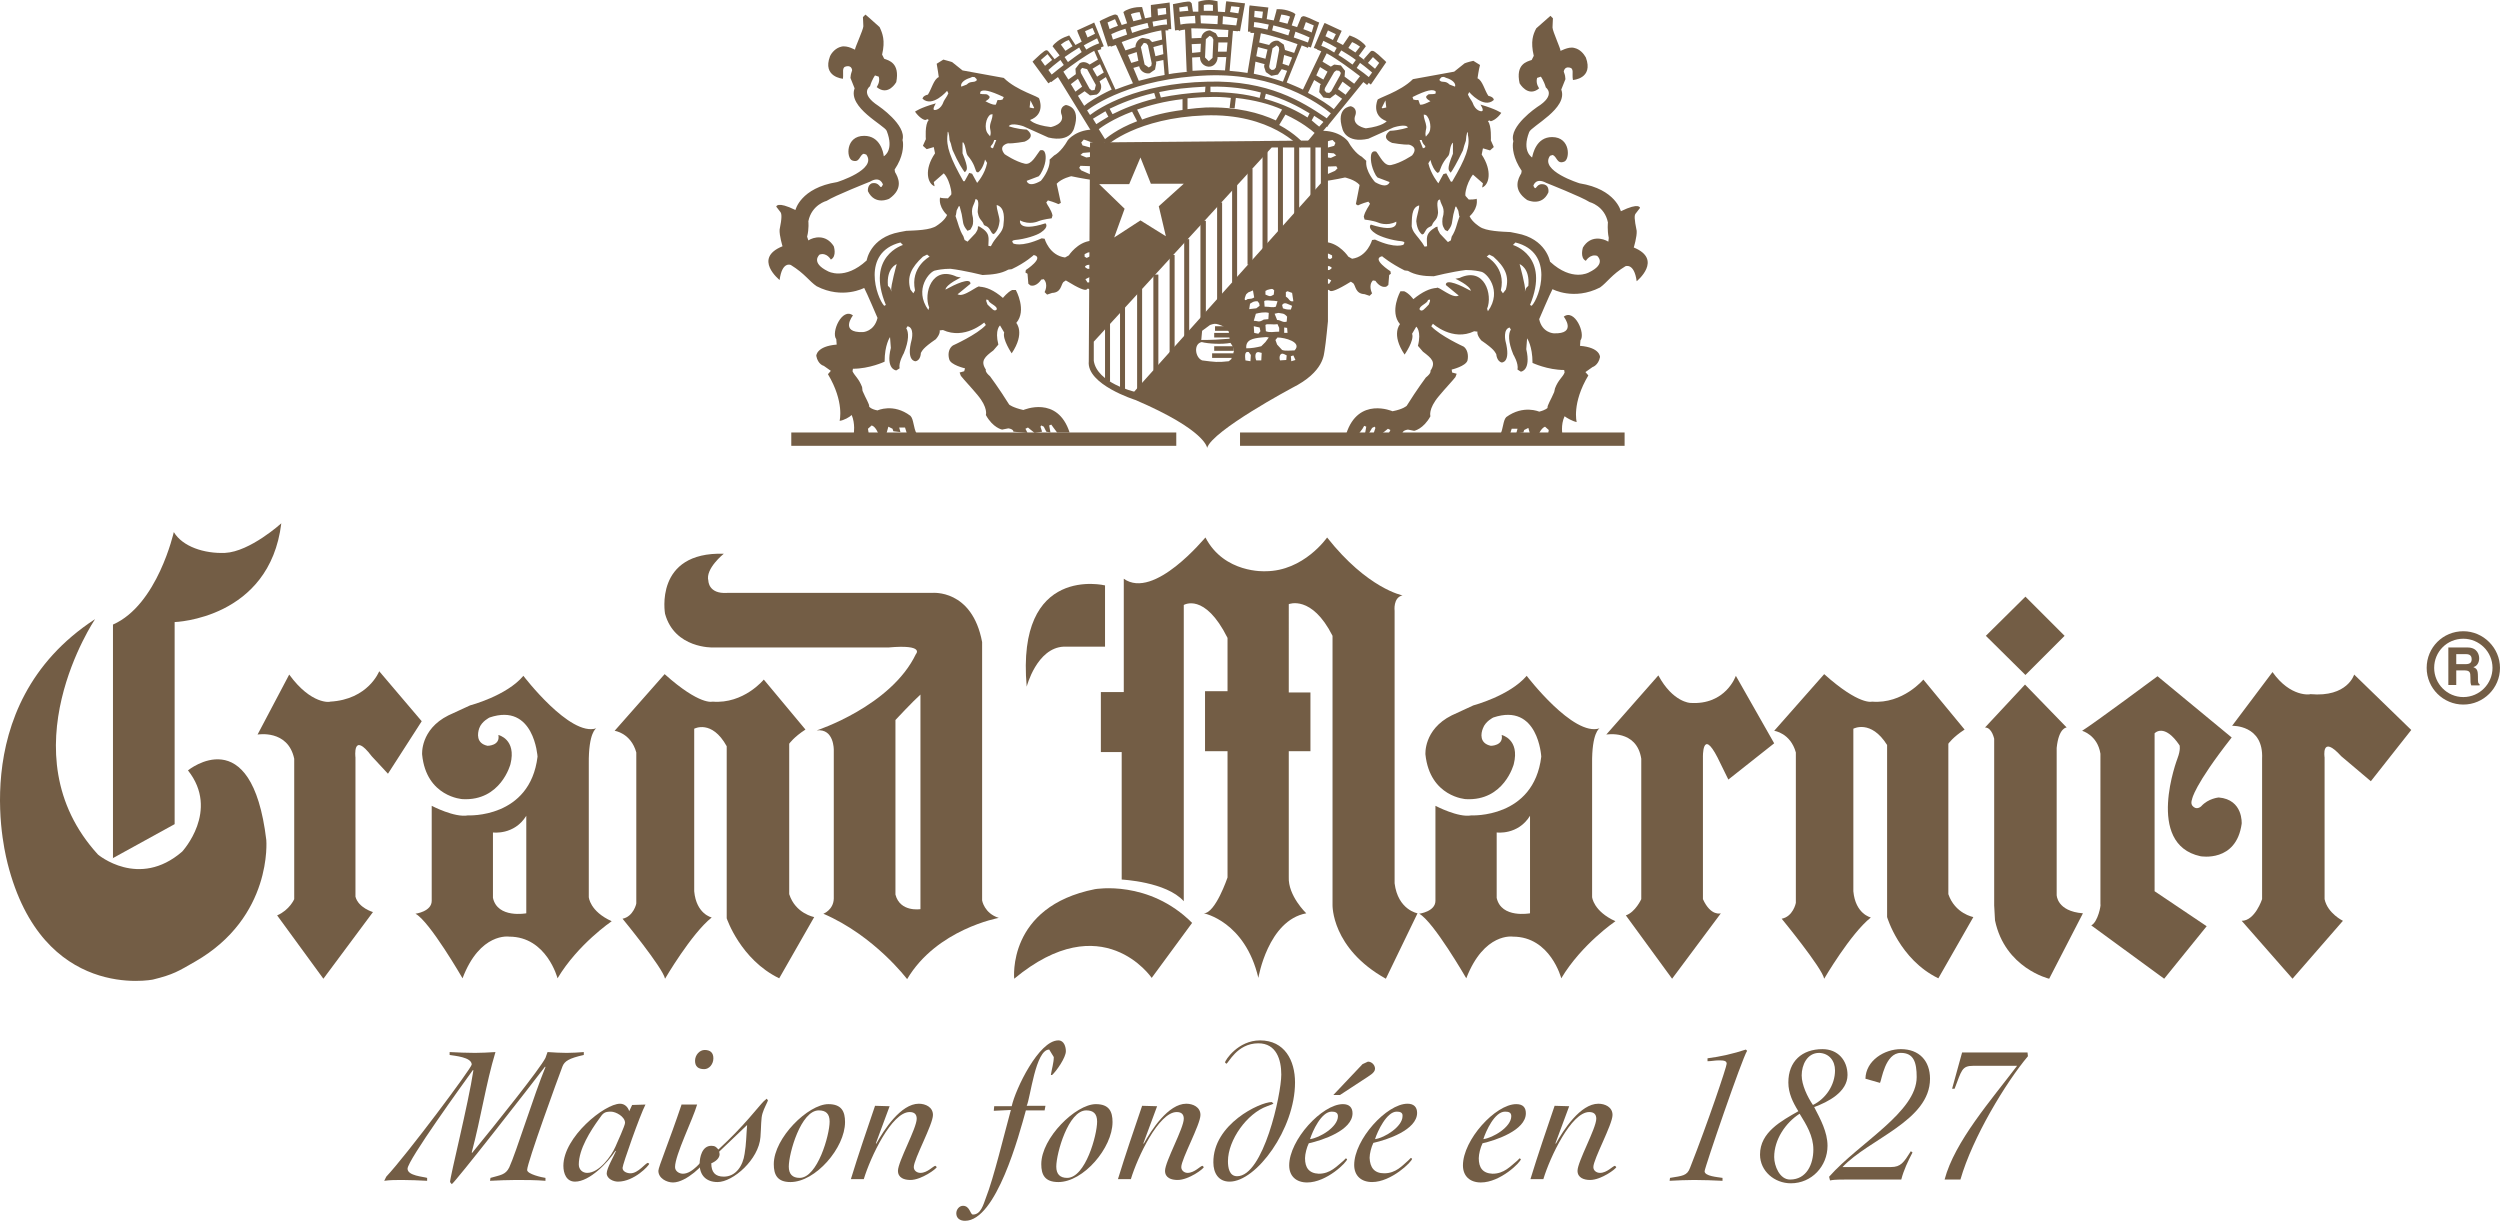
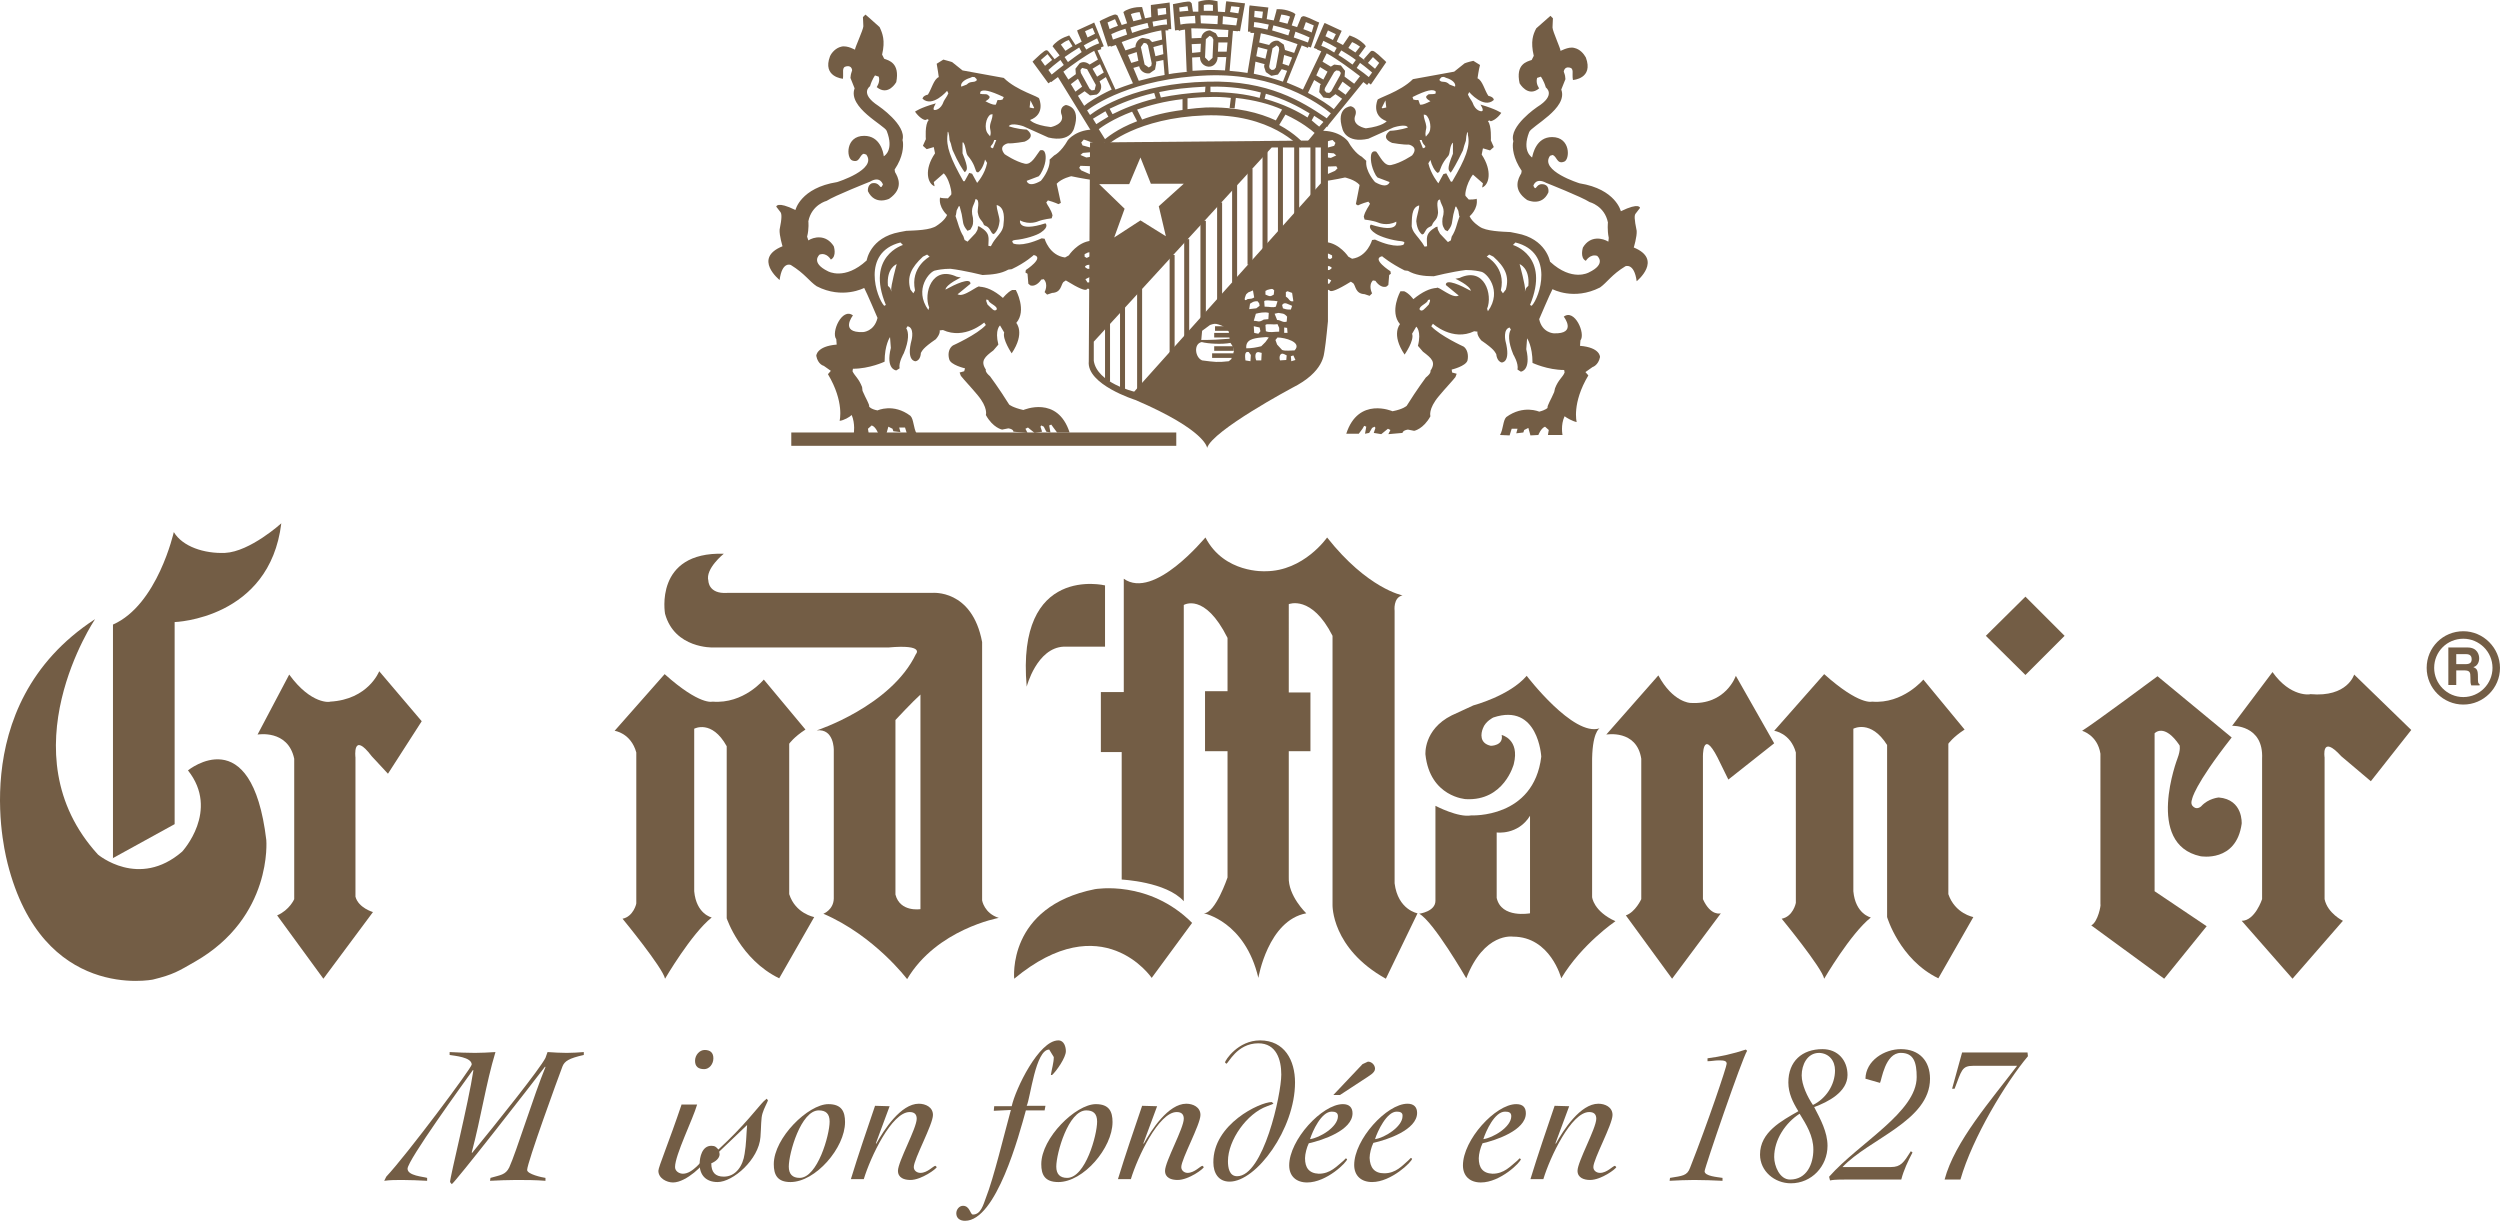
<svg xmlns="http://www.w3.org/2000/svg" version="1.1" id="layer" x="0px" y="0px" viewBox="0 0 600.013 292.999" xml:space="preserve" width="600.013" height="292.999">
  <defs id="defs129" />
  <style type="text/css" id="style2">
	.st0{fill:#735D45;}
</style>
  <g id="g124" transform="translate(-21.987,-175.001)">
    <rect x="313.4" y="258.1" class="st0" width="4.7" height="1.1" id="rect4" />
    <rect x="312.9" y="259.8" class="st0" width="5.1" height="1.1" id="rect6" />
    <rect x="313.6" y="253.3" class="st0" width="3.5" height="1.1" id="rect8" />
    <rect x="313.4" y="254.9" class="st0" width="4.1" height="1.1" id="rect10" />
    <rect x="287.2" y="251.3" class="st0" width="1.2" height="15.3" id="rect12" />
    <rect x="290.8" y="246.8" class="st0" width="1.2" height="21.8" id="rect14" />
    <rect x="294.9" y="244.3" class="st0" width="1.2" height="24.2" id="rect16" />
-     <rect x="298.8" y="240.9" class="st0" width="1.2" height="23" id="rect18" />
    <rect x="302.7" y="236.2" class="st0" width="1.2" height="23.6" id="rect20" />
    <rect x="306.2" y="232.4" class="st0" width="1.2" height="23.5" id="rect22" />
    <rect x="310.1" y="228" class="st0" width="1.3" height="23.6" id="rect24" />
    <rect x="314.1" y="223.6" class="st0" width="1.2" height="23.4" id="rect26" />
    <rect x="317.7" y="219.3" class="st0" width="1.2" height="23.5" id="rect28" />
    <rect x="321.4" y="215.5" class="st0" width="1.2" height="23" id="rect30" />
    <rect x="325" y="211.4" class="st0" width="1.2" height="23.4" id="rect32" />
    <rect x="328.7" y="209.6" class="st0" width="1.2" height="23" id="rect34" />
    <rect x="332.6" y="209.2" class="st0" width="1.2" height="23" id="rect36" />
    <rect x="336.5" y="208.9" class="st0" width="1.2" height="23" id="rect38" />
    <path class="st0" d="m 354.7,189.9 -0.4,-0.4 c -2.5,-2.4 -2.7,-2.3 -3.1,-2.3 l -0.2,0.1 -0.2,0.2 -1.5,1.7 0.4,0.4 -1.6,-1.2 1.7,-2.3 -0.3,-0.4 c 0,0 -1.2,-1.3 -3.1,-2 l -0.5,-0.2 -0.3,0.4 -1.3,1.9 -1.5,-0.8 1.2,-2.6 -4.1,-1.9 -0.3,0.6 -2.3,5.4 0.8,0.3 v 0.1 l 1,0.4 -4.4,9.2 c -1.2,-0.6 -2.5,-1.1 -3.9,-1.7 l 3.6,-8.9 c 0.9,0.3 1.5,0.6 1.5,0.6 l 0.1,-0.3 0.6,0.2 2,-6 -0.5,-0.2 c -3.1,-1.5 -3.3,-1.4 -3.6,-1.2 l -0.2,0.1 -0.1,0.2 -0.9,2.2 -1.3,-0.4 0.9,-2.7 -0.4,-0.3 c 0,0 -1.6,-0.9 -3.6,-0.9 h -0.5 l -0.1,0.5 -0.6,2.2 -1.7,-0.3 0.4,-2.8 -4.5,-0.5 -0.1,0.6 -0.3,5.7 h 0.6 v 0.3 h 0.9 l -1.6,9.6 c -1.4,-0.2 -2.8,-0.4 -4.3,-0.5 l 0.8,-9.6 1.2,0.1 v -0.1 l 0.5,0.1 1.2,-6.7 -4.5,-0.5 -0.1,0.6 -0.2,2 -1.7,-0.1 -0.1,-2.5 -0.5,-0.1 c -2,-0.5 -3.7,0.1 -3.7,0.1 l -0.4,0.1 v 2.4 h -1.3 l -0.3,-2 -0.2,-0.2 c -0.2,-0.3 -0.4,-0.4 -3.8,0.3 l -0.5,0.1 0.5,6.3 0.8,-0.1 0.2,0.2 c 0,0 0.3,-0.2 1.4,-0.3 l 0.4,10.1 h 0.4 c -1.6,0.2 -3.2,0.3 -4.7,0.6 l -0.8,-10.5 h 0.7 V 182 h 0.7 l -0.4,-6.4 -0.7,0.1 -3.8,0.5 v 0.6 l 0.1,2.3 -1.5,0.3 -0.7,-2.7 h -0.5 c -2.1,0 -3.6,0.9 -3.6,0.9 l -0.4,0.3 0.9,2.7 -1.9,0.6 0.6,-0.2 -1,-2.3 -0.2,-0.1 c -0.3,-0.2 -0.5,-0.3 -3.6,1.2 l -0.5,0.3 2,6.1 0.6,-0.2 0.1,0.2 1.2,-0.4 4.1,9.2 c -1.5,0.5 -2.9,1 -4.2,1.5 l -4.3,-9.4 0.9,-0.3 -0.1,-0.4 0.7,-0.3 -2.3,-5.7 -0.6,0.3 -3.5,1.6 0.2,0.6 0.9,2.1 -1.5,0.8 -1.5,-2.3 -0.5,0.2 c -1.9,0.6 -3.1,1.9 -3.2,2 l -0.3,0.4 1.7,2.2 -1.2,0.9 -1.6,-2 -0.2,-0.1 c -0.3,-0.1 -0.6,-0.1 -3.1,2.3 l -0.4,0.4 3.8,5.2 0.6,-0.4 0.1,0.1 c 0,0 0.6,-0.5 1.6,-1.2 l 10.7,17.4 1,-0.7 -0.7,-1.1 0.8,0.8 c 0,-0.1 7.3,-6.6 23.4,-7.2 16,-0.6 22.9,7.7 23,7.7 l 0.9,-0.8 c -0.1,-0.2 -2.1,-2.5 -6,-4.6 l 1.5,-2.5 c 3.9,1.8 6.2,3.7 7,4.4 l -1.9,2.3 1,0.8 3.8,-4.6 0.1,0.1 0.4,-0.6 8.3,-10.2 0.9,0.7 0.4,-0.5 0.5,0.4 3.7,-5.4 m -15.6,-3.9 0.5,-1.2 c 1.1,0.5 2.2,1.1 3.2,1.7 l -0.6,1.1 c -1.1,-0.7 -2.2,-1.3 -3.1,-1.6 z m 4.8,1.1 c 1.3,0.8 2.5,1.5 3.5,2.3 l -0.8,1.1 c -1.1,-0.8 -2.2,-1.6 -3.4,-2.3 z m 4.5,3 c 1.4,1 2.4,1.9 2.9,2.3 l -0.8,1.1 c -0.6,-0.5 -1.6,-1.3 -2.9,-2.2 z m 3.1,-1.4 1.5,1.4 -1,1.4 -1.7,-1.4 z m -5,-3.6 c 0.9,0.4 1.5,0.8 1.9,1.1 l -1.1,1.4 -1.7,-1.1 z m -3.9,-1.9 -0.7,1.4 -1.8,-0.9 0.6,-1.4 z m 1.6,11.4 2,1.5 -1.4,1.8 0.1,-0.2 -1.8,-1.3 z m -0.6,-1.5 -2.1,3.8 -0.5,0.4 -0.7,-0.1 -0.4,-0.5 v -0.2 l 0.1,-0.4 2.2,-3.8 0.5,-0.4 0.7,0.1 0.4,0.5 z m -4,1 -1.7,-1 0.9,-2 1.8,1.1 z m -2.2,0.1 1.6,1 -0.2,0.3 -0.2,1.6 1,1.3 1.6,0.2 1.3,-1 v 0 l 1.6,1.1 -2,2.5 c -1.1,-0.9 -3.2,-2.4 -6.2,-3.9 z m 2.6,8.9 c -5.4,-3.6 -13.6,-8.9 -28.1,-8.5 -17.3,0.4 -26.2,6.4 -28.3,8 l -0.7,-1.1 c 1.4,-1.1 10.7,-7.7 29,-8.4 16.3,-0.6 26.6,6.7 29.5,9.1 l -1,1.2 z m -27.5,-6 v -1.3 c 4.7,-0.1 8.7,0.5 12.1,1.4 l -0.3,1.3 c -3.3,-0.9 -7.2,-1.4 -11.8,-1.4 z m -25.2,4.6 0.7,1.3 c -1.4,0.8 -2.4,1.5 -2.9,1.8 l -0.8,-1.3 c 0.4,-0.2 1.4,-0.9 3,-1.8 z m 1.7,0.7 -0.7,-1.3 c 2.5,-1.2 6,-2.7 10.7,-3.8 l 0.4,1.3 c -4.5,1.1 -8,2.6 -10.4,3.8 z m 16.8,-3.6 v 2.6 c -3.9,0.5 -7.1,1.3 -9.7,2.3 l -1.2,-2.4 c 2.9,-1 6.5,-2 10.9,-2.5 z m -5.2,-0.4 -0.4,-1.3 c 3.2,-0.7 6.9,-1.1 11.1,-1.3 l -0.1,1.3 c -4,0.2 -7.5,0.7 -10.6,1.3 z m 25.2,-0.9 c 4.3,1.2 7.7,3 10.5,4.7 l -0.5,1 c -2.2,-1.4 -5.6,-3.2 -10.3,-4.5 z m -0.1,-8.4 -2.2,-0.6 0.4,-2.2 2.3,0.6 z m 0.9,1.8 0.8,-4.3 1,-0.7 0.5,0.4 0.1,0.6 -0.8,4.3 -0.4,0.5 -0.6,0.1 v 0 l -0.5,-0.4 z m 3.6,-2.7 1.9,0.6 -0.8,2 -1.5,-0.5 z m -7.3,-6.7 0.1,-1.2 c 1.2,0.1 2.4,0.4 3.5,0.6 l -0.3,1.2 c -1.2,-0.3 -2.4,-0.5 -3.3,-0.6 z m 4.7,-0.4 c 1.5,0.4 2.8,0.7 4,1.1 l -0.4,1.3 c -1.2,-0.4 -2.6,-0.8 -3.9,-1.2 z m 5.3,1.5 c 1.6,0.6 2.8,1.1 3.4,1.4 l -0.4,1.2 c -0.7,-0.3 -2,-0.7 -3.4,-1.2 z m 2.5,-2.3 1.9,0.8 -0.5,1.7 c -0.4,-0.2 -1.1,-0.5 -2,-0.8 z m -5.9,-1.8 c 0.9,0.1 1.7,0.3 2.1,0.5 l -0.6,1.7 -2,-0.5 z m -4.4,-0.7 -0.2,1.6 -1.9,-0.3 0.1,-1.5 z m 8.3,7.8 -0.8,2.1 -2.2,-0.7 -0.3,-1.3 -1.3,-0.9 c -0.9,-0.2 -1.8,0.3 -2.2,1 l -2.4,-0.6 0.4,-2.2 c 2.6,0.5 6.3,1.7 8.8,2.6 z m -10.1,4.2 2.2,0.6 -0.1,0.3 v 0.4 l 0.4,1.2 1.3,0.9 1.6,-0.3 0.9,-1.3 v 0 l 1.3,0.4 -1,2.6 c -2.1,-0.7 -4.5,-1.4 -7,-1.9 z m -8.9,-4.6 h 2.2 l -0.2,2.2 h -2.1 z m -9.3,-6.1 c 0.8,-0.1 2.1,-0.2 3.7,-0.3 l 0.1,1.8 c -1.5,0 -2.8,0.1 -3.6,0.3 z m 5.1,1.5 -0.1,-1.9 c 1.3,0 2.7,0 4.2,0.1 l -0.1,2 c -1.3,-0.1 -2.7,-0.1 -4,-0.2 z m 5.3,-1.7 c 1.2,0.1 2.3,0.3 3.5,0.5 l -0.3,1.7 c -1,-0.1 -2.1,-0.2 -3.3,-0.3 z m 2,-2.4 2,0.2 -0.3,1.5 -2,-0.3 z m -4.4,-0.3 v 1.4 h -2.2 v -1.4 c 0.5,-0.1 1.3,-0.2 2.2,0 z m -6.1,0.3 0.2,1.1 c -0.9,0.1 -1.6,0.1 -2.1,0.2 l -0.1,-1 z m 9.8,5.7 -0.1,1.7 h -2.4 l -0.5,-0.9 -1.4,-0.7 c -1.1,0 -2,0.8 -2.1,1.8 l -2.3,0.1 -0.1,-2.4 c 1.6,0 4.4,0.1 8.9,0.4 z m -3.6,2.3 -0.2,4.4 -0.9,0.8 -0.9,-0.9 0.2,-4.4 0.9,-0.8 0.6,0.3 z m -3.1,3 -2,0.2 -0.1,-2.1 2.2,-0.1 z m -2,1.3 1.9,-0.1 v 0.1 c 0,1.2 0.9,2.1 2,2.2 1.2,0.1 2.1,-0.9 2.2,-2 v -0.3 h 2.1 l -0.3,3.2 c -1.4,-0.1 -2.8,-0.1 -4.2,-0.1 -1.2,0.1 -2.4,0.1 -3.6,0.2 z m -13.3,-1.3 0.4,2.1 -1.7,0.5 -0.8,-1.9 z m 1,-1.2 0.7,-1 0.6,0.1 0.4,0.5 0.9,4.3 -0.1,0.6 -0.6,0.4 -1,-0.7 z m 3,0 2.2,-0.6 0.2,2.3 -1.9,0.5 z m -5.1,-3.4 -0.4,-1.3 c 1.2,-0.4 2.5,-0.7 4.1,-1.1 l 0.3,1.2 c -1.4,0.3 -2.8,0.8 -4,1.2 z m -1.2,0.4 c -1.5,0.5 -2.7,1 -3.4,1.2 l -0.4,-1.3 c 0.6,-0.3 1.8,-0.8 3.4,-1.3 z m 6.3,-1.9 -0.2,-1.2 c 1.1,-0.2 2.3,-0.4 3.4,-0.6 l 0.1,1.3 c -1,0 -2.1,0.2 -3.3,0.5 z m 1,-4.3 2,-0.2 0.1,1.5 -2,0.3 z m -6.4,1.3 c 0.4,-0.2 1.2,-0.4 2.1,-0.5 l 0.5,1.7 -2,0.5 z m -3.8,1.2 0.7,1.6 c -0.9,0.3 -1.6,0.6 -2,0.8 l -0.5,-1.6 z m 11.1,2.7 0.2,2.2 -2.4,0.6 -0.7,-0.7 -1.6,-0.3 c -1,0.2 -1.7,1.2 -1.7,2.2 l -2.4,0.8 -0.9,-2 c 2.6,-1 6.6,-2.3 9.5,-2.8 z m -6.7,9 1.4,-0.4 v 0 c 0.2,1.1 1.3,1.9 2.5,1.7 l 1.3,-0.9 0.3,-1.6 -0.1,-0.3 1.8,-0.4 0.3,3.6 c -2.3,0.4 -4.3,0.9 -6.2,1.4 z m -11.8,9.1 -1.5,-2.4 1.6,-1.1 v 0 l 1.3,1 1.6,-0.2 c 1,-0.6 1.4,-1.9 0.8,-2.9 l -0.1,-0.3 1.5,-1 1.4,3 c -3.6,1.7 -5.8,3.2 -6.6,3.9 z m 2,-8.9 1.8,-1.1 0.9,2 -1.6,1 z m 0.8,3.9 -0.3,1.2 -0.7,0.1 -0.5,-0.4 -2.1,-3.8 -0.1,-0.7 0.4,-0.5 1.2,0.3 z m -4.3,-1.5 1,1.9 -1.6,1.2 -1.1,-1.8 z m -2.4,-4 -0.8,-1.2 c 1,-0.7 2.2,-1.5 3.5,-2.3 l 0.6,1.1 c -1.1,0.8 -2.3,1.6 -3.3,2.4 z m -1,0.7 c -1.3,1 -2.3,1.8 -2.9,2.3 l -0.8,-1.1 c 0.5,-0.5 1.5,-1.3 2.9,-2.4 z m 5.4,-3.7 -0.6,-1 c 1,-0.6 2.1,-1.1 3.2,-1.7 l 0.5,1.2 c -0.9,0.3 -2,0.8 -3.1,1.5 z m -0.3,-4.4 1.8,-0.8 0.6,1.4 -1.8,0.9 z m -5.8,3.2 c 0.4,-0.3 1,-0.8 1.9,-1.1 l 0.9,1.5 -1.7,1.1 z m -3.2,2.3 1.1,1.4 -1.7,1.4 -1,-1.4 z m 11.2,-0.8 0.9,2.1 -2,1.2 c -0.7,-0.6 -1.6,-0.8 -2.4,-0.3 l -1,1.3 0.1,1.3 -1.8,1.3 -1.2,-1.9 c 2.1,-1.6 5,-3.7 7.4,-5 z m 2.6,21.2 -1.5,-2.4 c 0.8,-0.6 3.5,-2.5 8,-4.2 l 1.2,2.3 c -5,1.9 -7.4,4.1 -7.7,4.3 z m 41,-4.5 c -3.9,-1.8 -9.4,-3.3 -16.8,-3.1 -1.5,0.1 -3,0.2 -4.4,0.4 v -2.6 c 1.6,-0.1 3.1,-0.3 4.9,-0.3 2,-0.1 3.8,0 5.5,0.2 l -0.3,2.4 1.2,0.1 0.3,-2.5 c 4.5,0.5 8.2,1.5 11.1,2.8 z m 10.4,1.5 c -0.4,-0.3 -1,-0.8 -1.8,-1.5 l 0.6,-1.1 2,1.3 0.2,0.2 z m 8.4,-10.3 -2.3,-1.7 0.1,-1.4 -1,-1.3 -1.6,-0.2 -0.8,0.5 -2,-1.2 1,-2 c 2.6,1.4 5.9,3.9 8,5.5 z" id="path40" />
    <rect x="211.9" y="278.8" class="st0" width="92.4" height="3.2" id="rect42" />
    <path class="st0" d="m 283.6,209.2 -0.3,52.5 c -0.6,5.6 11.2,9.3 11.2,9.3 17,7.3 17.2,11.5 17.2,11.5 1.3,-4.2 20.4,-14.4 20.4,-14.4 7.8,-3.9 7.6,-8.2 7.8,-9 0.3,-1.7 0.8,-7 0.8,-7 v -43.4 l -57.1,0.5 m 9.4,10 2.7,-6.4 2.5,6.3 h 7.9 l -6,5.4 1.7,7.2 -6.1,-3.8 -6.3,4.1 2.5,-6.9 -6.1,-5.9 z m 25.1,40.2 -0.6,1.8 -0.6,0.5 c -2.7,0.3 -3.3,0.2 -6.4,-0.2 -1.7,-0.7 -2.1,-4 -0.1,-4.4 1.5,0.4 4.9,0.6 6.9,0.2 l 0.4,0.6 c 0.4,0.8 0.5,0.7 0.4,1.5 z m -7.8,-2.8 0.2,-2.2 1.9,-1.4 c 0.9,-0.3 1.2,-0.4 2.1,-0.1 1.1,0.3 1.9,0.9 2.4,1.7 l 0.2,1.7 c -2.4,0.2 -4.3,0.3 -6.8,0.3 z m 10.8,-11 c 0.9,-0.8 0.2,-0.2 1.6,-0.9 l 0.3,1.7 c -1,0.6 -1.4,0.1 -1.9,0.6 -0.8,0.3 -0.1,-1.2 0,-1.4 z m 4.7,-0.8 0.3,-0.2 c 1.1,-0.3 1.3,-0.4 1.7,0.1 l -0.1,1 c -0.8,0.5 -0.9,0.5 -2,0 v -0.9 z m 6.3,3.6 -0.3,0.9 c -0.9,0 -1,0 -1.9,-0.3 l -0.2,-0.8 c 0.6,-0.9 1.5,-0.1 2.4,0.2 z m -1.5,-3.3 0.4,-0.2 1.1,0.4 0.3,2 c -1,0.2 -0.9,-0.6 -1.8,-1.1 z m 0.3,5.9 -0.1,1.2 c -1,0.3 -1.4,-0.4 -2.3,-0.4 l -0.6,-1.5 0.9,-0.2 c 1,0.2 1.3,0 2.1,0.9 z m -0.7,2.6 0.7,0.1 0.1,1.2 h -0.8 z m -2,-5 c -0.8,0.3 -1.4,0 -2.7,0 l -0.1,-1.3 c 0.3,-0.4 1.5,-0.1 2.4,-0.1 l 0.8,0.1 z m -1.7,1.5 -0.1,1.5 -1.1,0.1 c -1.3,0.8 -1.3,0.3 -2.4,0.3 l 0.5,-1.7 c 0.7,-0.2 2.2,-0.5 3.1,-0.2 z m -3.6,3.2 1.4,0.3 0.2,0.9 -0.5,0.6 -1,-0.2 z m 1.4,-4.9 -0.8,0.6 -1.7,0.2 0.2,-1.3 c 0.8,-0.5 0.9,-0.6 1.8,-0.6 l 0.4,0.5 z m -2.2,13.3 -1.2,-0.2 c -0.1,-0.9 -0.3,-2.3 0.8,-2 l 0.5,0.7 z m 2.6,-0.2 h -1.2 c -0.3,-0.6 -0.5,-2.4 0.9,-1.9 l 0.4,0.1 z m 1,-4.4 -1,1 c -1.2,0.3 -2.3,0.5 -3.6,0.5 -0.2,-2.1 1.7,-2.4 3.6,-2.6 l 1.2,-0.1 0.6,0.1 z m 0.1,-2.6 -0.1,-1.5 c 0.3,-0.4 1.7,0 2.9,-0.2 l 0.4,0.9 v 0.9 c -1.3,0 -2.2,0.3 -3.2,-0.1 z m 2.3,2.1 0.5,-0.6 c 1.7,0 6,1.1 4.1,3.1 -0.9,0 -2.2,0.2 -3,-0.1 l -1.2,-1.3 z m 2.6,4.8 -1.5,0.1 c -0.3,-0.8 0,-2 1,-1.5 l 0.6,0.3 z m 2.2,0 -1,0.3 -0.1,-1.2 0.6,-0.2 z M 339,219 294.2,269 c 0,0 -8.9,-2.1 -9.7,-7.4 V 257 l 42.7,-46.6 H 339 Z" id="path44" />
    <path class="st0" d="m 286.3,209.9 c 1.1,-0.6 -1.3,-3.8 -1.3,-3.8 -4.6,-0.2 -6.7,2.5 -6.7,2.5 -1.7,3 -3.3,3.7 -3.3,3.7 l -1.1,1 c 0.2,2.5 -2.1,5.1 -2.1,5.1 -3.1,1.8 -3.4,0 -3.4,0 l 2.9,-1.1 0.4,-0.5 c 1.4,-2.3 1.4,-4.3 1.1,-5.1 -0.3,-1 -1.2,-0.6 -1.2,-0.6 -0.9,1.1 -2,3.5 -3.6,3.2 -2.3,-0.5 -4.9,-2.3 -4.9,-2.3 -1.7,-2.1 0.8,-2.6 0.8,-2.6 1.2,0.1 4,-0.4 4,-0.4 3,-1.3 0.5,-2.9 0.5,-2.9 -2.4,-0.1 -4.3,-0.8 -4.3,-0.8 0.6,-1 3.5,0 3.5,0 2,0.9 6,2.7 6,2.7 5.5,1.3 6.2,-2.3 6.2,-2.3 1.7,-5.2 -2,-5.5 -2,-5.5 -1.6,0.5 -1.1,2.1 -1.1,2.1 1.1,2.5 -2.5,3.2 -2.5,3.2 -4.2,-0.5 -5,-1.7 -5,-1.7 3.8,-1.4 2.2,-5.1 2.2,-5.1 0.2,-0.5 -5.4,-1.9 -8.5,-5 l -9.9,-1.8 -2.5,-2 c 0,0 -0.6,-0.2 -2.1,-0.6 l -1.6,1 c 0.2,1 0.5,3.2 0.5,3.2 -1.2,0.5 -1.7,2.8 -2.6,4.2 -1.3,0.3 -1.3,1 -1.3,1 2.4,2.2 5.9,-1.9 5.9,-1.9 l 0.3,0.6 c -0.4,0.9 -0.8,1.3 -1.1,1.9 -0.7,2.1 -2.1,2.1 -2.1,2.1 -0.9,0.1 0.2,-1.6 0.2,-1.6 -3.9,1.1 -5,2 -5,2 0.9,1.3 2,2 2.5,2 l 0.5,-0.2 0.3,0.2 c -1,1 -0.7,4.6 -0.7,4.6 -0.6,1.3 -0.7,1.6 -0.7,1.6 l 0.9,0.8 1.7,-0.5 0.3,1.5 c -2.7,3.9 -1.8,7.3 -0.1,7.9 l -0.2,-1 2.4,-2.1 c 0.9,0.9 1.5,2.7 1.7,3.8 0.2,0.9 0.1,1.3 0.1,1.3 l -0.8,0.9 c -1.7,0 -1.9,-0.2 -1.9,-0.2 -0.4,2.4 1.7,4.2 1.7,4.2 -0.6,1.4 -2.4,2.5 -2.4,2.5 -1.5,1.2 -5.5,1.2 -7.4,1.3 l -1.6,0.3 c -7.1,1.3 -7.9,6.8 -7.9,6.8 -5.3,4.9 -9.3,2.6 -9.3,2.6 -4.3,-2.1 -2,-4 -2,-4 1.7,-0.6 2.7,1.2 2.7,1.2 1.5,-0.8 0.7,-3.2 0.7,-3.2 -1.9,-3 -4.9,-2.2 -6.1,-1.4 l -0.3,-0.9 c 0.5,-1.9 0.3,-3.7 0.3,-3.7 0.8,-4 4.4,-4.9 4.4,-4.9 1.8,-1.2 10.4,-4.6 10.4,-4.6 2.5,-1.5 3.1,0.7 3.1,0.7 l -0.3,0.5 c -0.5,0.5 -0.5,-1.2 -2.4,-0.8 -1.1,0.5 -0.9,1.9 -0.9,1.9 1.7,3.5 5.1,1.8 5.1,1.8 3.6,-2.5 2.1,-5.2 1.4,-6.4 l -0.1,-0.6 c 2.1,-3.1 2.1,-5.6 2,-6.6 l -0.1,-0.5 c 1,-3.6 -5.8,-8.2 -5.8,-8.2 -4.6,-3 -2,-4.7 -2,-4.7 0.5,-1.7 1.2,-2.6 1.2,-2.6 l 0.9,0.3 c 0.4,1.3 -0.5,2.5 -0.5,2.5 2.8,2.3 4.7,-1.2 4.7,-1.2 0.9,-4.6 -1.8,-5.2 -2.9,-5.6 l -0.5,-1 c 0.8,-3.4 0.1,-5.1 -0.6,-6.6 -2.3,-2.1 -3.4,-3 -3.4,-3 l -0.6,0.6 c 0,0.7 0.1,1.3 0.1,2.2 0,0.8 -2.1,5.3 -2,5.6 0.2,0.2 -1.8,-1.1 -3.3,-0.7 -1.3,0.3 -2.3,1.4 -2.7,2.3 -1.9,5 3.1,5.4 3.1,5.4 0.2,-1.6 -0.4,-2.8 0.9,-3 1.3,-0.2 1.3,1 1.3,1 -0.4,1.2 -0.3,1.1 -0.4,1.8 l 1,2.5 c -1.7,4.6 7.2,8.9 7.7,10.2 1.8,4.6 -0.5,6 -0.7,6.1 -0.1,-1 -0.9,-4.9 -4.7,-4.9 -4.5,0 -4.3,5.3 -2.9,5.9 1.9,0.7 1.7,-1.3 2.8,-1.6 l 0.6,0.2 c 2.7,3.6 -7,6.6 -7,6.6 -8.8,1.4 -10,6.7 -10,6.7 -4.5,-2.2 -4.6,-0.8 -4.6,-0.8 l 1,1.3 c 0.3,0.4 0.4,1.3 -0.2,4.2 -0.1,1.4 0.7,4 0.7,4 -7.2,2.9 -0.7,8.1 -0.7,8.1 0.6,-4.6 2.7,-3.6 2.7,-3.6 3.4,2.1 4.4,3.9 6.2,5.1 6.2,3.2 11.4,0.4 11.4,0.4 0.6,1.1 3.2,7.2 3.2,7.2 -0.8,3.3 -3.5,3.4 -3.5,3.4 -5.7,0.2 -2.4,-4 -2.4,-4 -2.6,-2 -5.3,4.1 -4,5.7 l 0.1,1.3 c -4.9,0.4 -4.9,2.7 -4.9,2.7 0.4,2.1 1.8,2.4 1.8,2.4 l 1.7,1.2 -0.7,0.8 c 4,6.7 2.8,11.2 2.8,11.2 1,-0.1 2.4,-0.9 2.9,-1.4 0.9,2.1 0.5,4.5 0.5,4.5 h 3.6 l -0.2,-1.2 0.9,-0.8 c 1,0.3 1.6,2 1.6,2 l 1.9,0.1 0.5,-1.8 1,0.5 0.2,0.6 1.7,0.2 -0.3,-1.1 h 1.4 l 0.5,1.6 2.3,-0.1 c -0.8,-1.4 -0.7,-3.5 -1.5,-4.3 -4.1,-3.1 -7.9,-1.3 -7.9,-1.3 -1.6,-0.3 -2,-0.9 -2,-0.9 0.1,-0.6 -0.8,-1.9 -1.6,-3.8 l -0.1,-0.9 c -0.8,-2.1 -1.8,-2.7 -2.3,-3.8 l 0.1,-0.6 c 4,0 7.6,-1.7 7.6,-1.7 0,-4.1 1.3,-5.9 1.3,-5.9 l 0.2,2.6 c -1.3,5.2 1.3,5.4 1.3,5.4 l 0.8,-0.5 c -0.3,-1.4 1,-3.6 1,-3.6 1.3,-3.1 1.2,-5.1 0.6,-6 l 0.3,-0.5 c 1.7,0.3 1,3.2 1,3.2 -1.4,5.2 0.9,5.2 0.9,5.2 1.3,-0.2 1.3,-2 1.3,-2 0.4,-0.6 0.4,-1.1 3.6,-3.3 1.2,-1.4 0.9,-2.1 0.9,-2.1 l 0.8,-0.1 c 5.2,2.4 9.9,-1.8 9.9,-1.8 l 0.4,0.6 c -2.1,2.3 -7.9,4.9 -7.9,4.9 -0.9,0.6 -1.3,1.9 -0.9,3.3 0.3,1.4 3.8,2.2 3.8,2.2 l -0.2,0.7 -1.1,0.3 0.3,0.8 c 0.7,0.9 2.6,2.9 4,4.6 2.6,3.1 2,4.8 2,4.8 1.7,3.1 3.9,3.5 3.9,3.5 l 1.5,-0.3 c 1.3,0.2 1.2,0.8 1.2,0.8 l 3.4,0.3 -0.5,-1 0.6,-0.3 1.6,1.3 1.8,-0.3 -0.4,-1.2 0.2,-0.3 0.6,0.3 0.6,1.2 1,0.2 -0.3,-1.7 0.5,-0.2 0.5,0.7 0.9,1.2 h 1.3 1.7 c -2.9,-9 -11.1,-5.4 -11.1,-5.4 -2.6,-0.6 -3.4,-1.3 -3.4,-1.3 -2.5,-4 -4.6,-6.8 -4.6,-6.8 -1.3,-1.1 -1,-1.6 -1,-1.6 -1.4,-2.1 -0.2,-3.1 1.8,-4.6 l 1.2,-1.4 c -0.9,-3.6 0.4,-4.6 0.4,-4.6 l 1,1.7 c -0.5,1.6 1.8,5 1.8,5 3.3,-4.9 1.1,-7.3 1.1,-7.3 2.6,-3 -0.1,-7.9 -0.1,-7.9 h -0.9 c -1.1,0.5 -2.2,1.9 -2.2,1.9 -2.2,-1.9 -4,-2.6 -5.6,-2.7 -0.2,-0.6 -3.9,2.8 -5.3,1.8 l 0.3,-0.2 2.8,-2.3 c 0.1,-1.7 -4,0.3 -5.6,1.2 l -0.4,0.2 c 0.2,-1.3 3.7,-2.9 3.7,-2.9 l -1,-0.2 c -6,-2.8 -8,4.1 -6.6,7.4 l -0.2,0.6 c -3.6,-5 0.4,-9.4 1.7,-9.5 0.4,-0.1 1.8,-0.4 3.6,-0.4 3.3,0.4 7.7,1.5 7.7,1.5 2.4,-0.1 4.4,-0.3 6.2,-1.3 l 0.8,-0.1 c 3.4,-1.6 5.3,-3.4 5.3,-3.4 2.7,0.6 -1.9,3.6 -1.9,3.6 l -0.1,0.6 0.5,0.3 0.2,2.4 0.5,0.4 c 1.5,0.4 2.6,-1.4 2.6,-1.4 l 0.6,-0.1 c 1.2,1.3 0.2,3.1 0.2,3.1 l 0.6,0.6 1.2,-0.4 c 2.2,-0.1 2.1,-1.9 2.7,-2.6 l 0.6,-0.4 c 6.8,4.2 4.2,1 5.9,2.3 l 0.8,0.9 -0.1,-2.8 -1.4,0.1 -0.5,-0.8 0.6,-0.3 1,-0.5 0.7,-1.6 -1.8,-0.1 -0.5,-0.3 -0.1,-0.3 0.5,-0.3 0.9,-0.1 0.1,-0.5 0.2,-1.7 -1.3,0.6 -0.5,-0.3 V 236 l 0.8,-0.4 0.9,-0.1 0.1,-1.3 -0.3,-1.4 c -3.2,0.3 -5.3,3.5 -5.3,3.5 l -0.9,0.5 c -3.8,-0.5 -4.9,-4.5 -4.9,-4.5 l -0.7,-0.1 c -5.1,2.3 -6.9,1.2 -6.9,1.2 0.4,0.1 -0.9,-0.6 0.5,-0.8 2.4,-0.2 5.2,-1.1 6.2,-1.8 2.1,-1.4 1.1,-2.2 1.1,-2.2 -6.8,2.2 -6.1,-0.7 -6.1,-0.7 2.3,1.2 4.4,0.2 4.4,0.2 1.3,-0.5 3.2,-0.7 3.2,-0.7 l 0.2,-0.7 c -0.3,-1.4 -1.3,-2.5 -1.5,-3.1 l 0.4,-0.5 c 1.5,0.4 2.5,0.9 2.5,0.9 l 0.6,-0.3 -1,-4.6 c 1.2,-1.3 3.5,-1.8 3.5,-1.8 2.3,0.5 5,0.9 5,0.9 l -0.1,-1.2 -2.5,-1.1 -0.5,-0.6 0.3,-0.5 2.8,0.1 0.1,-1.1 v -1.2 l -1.5,0.2 -1.4,-0.6 0.6,-0.5 2.3,-0.2 -0.2,-1 -2.2,-0.6 -0.3,-0.7 0.6,-0.7 c 1.2,0.3 3.8,1.6 4.2,1.4 m -17,-10.8 0.9,1.8 -0.2,0.1 -0.9,-0.2 z m -33.4,45.6 c 0.2,0.9 -0.2,-0.5 -0.3,-0.6 l -0.5,-0.5 c -0.4,-4.3 2.1,-5.2 2.1,-5.2 0,0 -1.5,5.4 -1.3,6.3 z m -1.3,3.5 -0.4,0.2 c -1.8,-1.9 -5.6,-12.8 3.9,-15.2 l 0.6,0.6 c 0.1,0 -9,2.6 -4.1,14.4 z m 24.1,-1.3 0.5,0.1 c 0,0.8 2.3,1.4 2,2.3 -0.6,0.6 -1.1,-0.2 -2.2,-1.2 l -0.3,-0.8 z m -17.1,-2.2 -0.4,0.7 -0.7,-0.9 c -0.9,-3.1 0.2,-5.3 3,-7.9 l 1,-0.5 0.6,0.5 c 0,0 -4.7,2.5 -3.5,8.1 z M 257.3,197 c 0.6,-0.6 2.2,-0.3 5.6,1.3 l -0.3,0.6 c -0.8,0.2 -0.3,0.1 -1.2,0.1 l -0.4,1.1 c 0,0 -0.5,0.3 -2.5,-0.8 2.3,-1.3 -0.2,-1.6 0.6,-1.6 -0.8,-0.2 -1.1,0 -1.9,-0.2 z m 2.3,10.7 -0.5,-0.6 c -1,-1.2 -0.5,-3.9 0.6,-4.6 l 0.5,-0.1 c 0,1.2 -0.5,1.8 -0.6,2.8 -0.1,0.8 0.4,1.5 0,2.5 z m 1,0.9 h 0.5 l -0.8,2 -0.5,-0.2 c -0.2,-0.6 0.4,-0.3 0.8,-1.8 z m -5.8,-14.9 c 1,-0.4 0.1,-0.2 1.1,-0.2 l 0.5,0.5 v 0.3 c -0.8,0.7 -1.4,0 -2.4,1 l -1.3,0.5 c -0.3,-0.8 0.7,-1.7 2.1,-2.1 z m -5.4,13.6 c 0,-1.5 0.4,-0.3 0.5,1.4 0.5,1.2 0.3,0.9 0.4,1.2 l 0.3,1.1 c 1.4,3.2 2.5,4.8 2.9,5.3 h 0.1 c 0.4,-0.5 1,-0.6 -0.6,-4.5 v -0.7 -1.9 h 0.2 c 0.6,0.9 0.6,2.4 0.9,2.9 l 0.1,0.2 c 1.7,2 1.8,3.3 2.1,3.9 l 0.4,0.2 c 0.7,-0.4 1.4,-1.7 1.7,-3.1 l 0.5,0.8 c -0.5,2.7 -2.4,4.8 -2.4,4.8 l -1.2,-2.2 -0.7,-0.2 -1.1,2 h -0.3 c -3.1,-5.5 -4.2,-8.4 -3.8,-11.2 z m 13.4,21.9 c -0.2,1.2 -0.9,1.9 -1.7,2.9 -0.8,1 -0.9,1.3 -1.3,2 l -0.6,-0.1 c 0,-1.9 0.6,-3 -2.1,-4.6 l -0.4,-0.1 c 0,0.8 -0.1,0.9 -0.6,1.7 l -1.9,2 -0.7,-0.4 -0.3,-0.9 c -1,-1.6 -1.2,-3 -1.9,-4.9 l 0.1,-0.1 0.2,-1.2 0.5,-1 h 0.2 l 0.5,1.9 c 0.4,1.9 0.1,2.5 1.4,4 l 0.7,-0.3 c 0.7,-1.1 0.7,-1.6 0.6,-2.8 -0.7,-2.6 0.4,-3.1 0.6,-4.5 1.3,0 0.3,2.8 0.6,3.4 0.3,1.6 1,1.6 1.4,2.7 0.2,0.4 0.8,0.2 1.4,1.1 l 0.6,1 0.4,0.2 c 1,-0.8 1.3,-2.2 1.4,-3.2 -0.1,-1.3 -0.7,-2.6 -0.7,-3.8 2.1,0.6 1.8,3.4 1.6,5 z" id="path46" />
-     <rect x="319.6" y="278.8" class="st0" width="92.3" height="3.2" id="rect48" />
    <path class="st0" d="m 341.8,208.6 0.7,0.7 -0.3,0.7 -2.2,0.6 -0.2,1 2.3,0.2 0.6,0.5 -1.3,0.6 -1.5,-0.2 -0.1,1.2 0.1,1.1 2.8,-0.1 0.3,0.5 -0.6,0.6 -2.5,1.1 -0.1,1.4 c 0,0 2.8,-0.4 5,-0.9 0,0 2.4,0.5 3.5,1.8 l -0.9,4.6 0.5,0.3 c 0,0 1,-0.5 2.5,-0.9 l 0.4,0.5 c -0.2,0.5 -1.2,1.7 -1.5,3.1 l 0.2,0.7 c 0,0 1.9,0.2 3.2,0.7 0,0 2.1,1 4.4,-0.2 0,0 0.7,2.9 -6.1,0.7 0,0 -1,0.8 1.2,2.2 1.1,0.7 3.8,1.6 6.2,1.8 1.3,0.2 0.2,0.8 0.5,0.8 0,0 -1.9,1.1 -6.9,-1.2 l -0.7,0.1 c 0,0 -1.1,4 -4.8,4.5 l -0.9,-0.5 c 0,0 -2.1,-3.2 -5.4,-3.5 l -0.3,1.4 0.1,1.3 0.9,0.1 0.8,0.4 v 0.6 l -0.5,0.3 -1.3,-0.6 0.2,1.7 0.1,0.5 0.9,0.1 0.5,0.3 -0.1,0.3 -0.5,0.3 -1.8,0.1 0.7,1.6 1,0.5 0.6,0.3 -0.5,0.8 -1.4,-0.1 -0.1,2.8 0.8,-0.9 c 1.6,-1.3 -0.9,1.9 5.9,-2.3 l 0.6,0.4 c 0.6,0.7 0.5,2.5 2.7,2.6 l 1.2,0.4 0.6,-0.6 c 0,0 -1,-1.9 0.2,-3.1 l 0.6,0.1 c 0,0 1.1,1.8 2.6,1.4 l 0.5,-0.4 0.2,-2.4 0.4,-0.3 -0.1,-0.6 c 0,0 -4.7,-3 -2,-3.6 0,0 2,1.7 5.4,3.4 l 0.8,0.1 c 1.7,1 3.8,1.3 6.2,1.3 0,0 4.4,-1.1 7.7,-1.5 1.9,0 3.2,0.3 3.6,0.4 1.3,0.1 5.3,4.5 1.7,9.5 l -0.2,-0.6 c 1.4,-3.3 -0.6,-10.2 -6.6,-7.4 l -1,0.2 c 0,0 3.5,1.6 3.7,2.9 l -0.4,-0.2 c -1.6,-0.9 -5.7,-2.9 -5.6,-1.2 l 2.8,2.3 0.3,0.2 c -1.4,1 -5,-2.4 -5.3,-1.8 -1.6,0.1 -3.4,0.9 -5.6,2.7 0,0 -1,-1.4 -2.2,-1.9 h -0.9 c 0,0 -2.7,4.9 -0.1,7.9 0,0 -2.2,2.4 1.1,7.3 0,0 2.4,-3.4 1.8,-5 l 1,-1.7 c 0,0 1.3,1 0.4,4.6 l 1.2,1.4 c 2.1,1.6 3.2,2.5 1.8,4.6 0,0 0.3,0.5 -1.1,1.6 0,0 -2.1,2.8 -4.6,6.8 0,0 -0.8,0.8 -3.4,1.3 0,0 -8.2,-3.6 -11.1,5.4 h 1.7 1.3 l 0.9,-1.2 0.4,-0.7 0.5,0.2 -0.3,1.7 1,-0.2 0.7,-1.2 0.6,-0.3 0.2,0.3 -0.4,1.2 1.8,0.3 1.6,-1.3 0.6,0.3 -0.5,1 3.4,-0.3 c 0,0 0,-0.6 1.3,-0.8 l 1.5,0.3 c 0,0 2.2,-0.4 3.9,-3.5 0,0 -0.6,-1.7 2,-4.8 1.4,-1.7 3.3,-3.7 4,-4.6 l 0.3,-0.8 -1.1,-0.3 -0.1,-0.7 c 0,0 3.4,-0.8 3.8,-2.2 0.3,-1.4 -0.1,-2.7 -0.9,-3.3 0,0 -5.7,-2.6 -7.8,-4.9 l 0.4,-0.6 c 0,0 4.7,4.3 9.9,1.8 l 0.8,0.1 c 0,0 -0.3,0.7 0.9,2.1 3.2,2.2 3.2,2.7 3.6,3.3 0,0 0.1,1.7 1.3,2 0,0 2.3,0.1 0.9,-5.2 0,0 -0.6,-2.8 1,-3.2 l 0.3,0.5 c -0.6,0.9 -0.7,2.9 0.6,6 0,0 1.3,2.1 1,3.6 l 0.8,0.5 c 0,0 2.5,-0.2 1.3,-5.4 l 0.2,-2.6 c 0,0 1.3,1.8 1.3,5.9 0,0 3.6,1.7 7.6,1.7 l 0.1,0.6 c -0.4,1.1 -1.5,1.7 -2.3,3.8 l -0.2,0.9 c -0.8,1.9 -1.7,3.2 -1.6,3.8 0,0 -0.4,0.5 -2,0.9 0,0 -3.8,-1.7 -7.9,1.3 -0.8,0.8 -0.7,2.9 -1.5,4.3 l 2.3,0.1 0.5,-1.6 h 1.4 l -0.3,1.1 1.7,-0.2 0.2,-0.6 1,-0.5 0.5,1.8 1.9,-0.1 c 0,0 0.6,-1.6 1.6,-2 l 0.9,0.8 -0.2,1.2 h 3.5 c 0,0 -0.5,-2.4 0.5,-4.5 0.5,0.4 1.9,1.2 2.9,1.4 0,0 -1.2,-4.5 2.8,-11.2 l -0.7,-0.8 1.7,-1.2 c 0,0 1.4,-0.4 1.8,-2.4 0,0 0.1,-2.3 -4.8,-2.7 l 0.1,-1.3 c 1.3,-1.6 -1.4,-7.7 -4,-5.7 0,0 3.3,4.2 -2.4,4 0,0 -2.8,-0.1 -3.5,-3.4 0,0 2.6,-6.1 3.2,-7.2 0,0 5.1,2.8 11.4,-0.4 1.7,-1.2 2.8,-3.1 6.1,-5.1 0,0 2.1,-0.9 2.7,3.6 0,0 6.4,-5.2 -0.7,-8.1 0,0 0.8,-2.6 0.7,-4 -0.6,-2.9 -0.6,-3.8 -0.2,-4.2 l 1,-1.3 c 0,0 -0.1,-1.4 -4.6,0.8 0,0 -1.2,-5.3 -9.9,-6.7 0,0 -9.7,-3 -7.1,-6.6 l 0.6,-0.2 c 1.1,0.3 1,2.3 2.8,1.6 1.4,-0.5 1.6,-5.9 -2.9,-5.9 -3.8,0 -4.6,4 -4.8,4.9 -0.1,-0.1 -2.5,-1.5 -0.7,-6.1 0.5,-1.4 9.4,-5.7 7.7,-10.2 l 1,-2.5 c -0.1,-0.8 0,-0.7 -0.4,-1.8 0,0 0.1,-1.2 1.3,-1 1.3,0.2 0.6,1.4 0.9,3 0,0 5,-0.3 3.1,-5.4 -0.5,-0.9 -1.4,-2 -2.8,-2.3 -1.4,-0.4 -3.5,0.9 -3.3,0.7 0.2,-0.2 -1.9,-4.7 -1.9,-5.6 0,-0.9 0.1,-1.5 0.1,-2.2 l -0.6,-0.6 c 0,0 -1,0.9 -3.4,3 -0.8,1.5 -1.4,3.2 -0.6,6.6 l -0.5,1 c -1.2,0.4 -3.9,1 -2.9,5.6 0,0 2,3.5 4.7,1.2 0,0 -0.9,-1.1 -0.5,-2.5 l 0.9,-0.3 c 0,0 0.7,0.9 1.2,2.6 0,0 2.6,1.8 -2.1,4.7 0,0 -6.8,4.6 -5.7,8.2 l -0.1,0.5 c -0.1,1.1 0,3.5 2.1,6.6 l -0.1,0.6 c -0.7,1.2 -2.2,3.9 1.4,6.4 0,0 3.5,1.7 5.1,-1.8 0,0 0.3,-1.5 -0.9,-1.9 -1.9,-0.5 -1.9,1.2 -2.4,0.8 l -0.3,-0.5 c 0,0 0.5,-2.1 3.1,-0.7 0,0 8.6,3.4 10.4,4.6 0,0 3.6,0.9 4.4,4.9 0,0 -0.2,1.8 0.2,3.7 L 408,233 c -1.3,-0.8 -4.3,-1.6 -6.1,1.4 0,0 -0.8,2.5 0.7,3.2 0,0 1,-1.7 2.7,-1.2 0,0 2.4,1.9 -2,4 0,0 -4,2.3 -9.3,-2.6 0,0 -0.9,-5.5 -8,-6.8 l -1.5,-0.3 c -2,-0.1 -5.9,-0.2 -7.4,-1.3 0,0 -1.8,-1.1 -2.4,-2.5 0,0 2.1,-1.7 1.7,-4.2 0,0 -0.2,0.2 -1.9,0.2 l -0.8,-0.9 c 0,0 -0.1,-0.4 0.1,-1.3 0.2,-1.1 0.9,-2.8 1.7,-3.8 l 2.4,2.1 -0.2,1 c 1.7,-0.6 2.5,-4 -0.1,-7.9 l 0.3,-1.5 1.7,0.5 0.9,-0.8 c 0,0 -0.1,-0.3 -0.7,-1.6 0,0 0.2,-3.6 -0.7,-4.6 l 0.3,-0.2 0.4,0.2 c 0.5,-0.1 1.6,-0.7 2.5,-2 0,0 -1.2,-0.9 -5,-2 0,0 1.1,1.6 0.2,1.6 0,0 -1.4,0 -2.1,-2.1 -0.3,-0.6 -0.7,-1 -1.1,-1.9 l 0.3,-0.6 c 0,0 3.5,4.1 5.9,1.9 0,0 0.1,-0.7 -1.3,-1 -0.9,-1.3 -1.4,-3.7 -2.6,-4.2 0,0 0.3,-2.2 0.6,-3.2 l -1.6,-1 c -1.4,0.3 -2.1,0.6 -2.1,0.6 l -2.5,2 -9.9,1.8 c -3.1,3.1 -8.7,4.6 -8.5,5 0,0 -1.6,3.7 2.2,5.1 0,0 -0.9,1.2 -5,1.7 0,0 -3.6,-0.6 -2.5,-3.2 0,0 0.6,-1.6 -1.1,-2.1 0,0 -3.7,0.2 -2,5.5 0,0 0.8,3.5 6.2,2.3 0,0 4,-1.8 6,-2.7 0,0 3,-1 3.5,0 0,0 -2,0.7 -4.3,0.8 0,0 -2.5,1.6 0.5,2.9 0,0 2.8,0.5 4,0.4 0,0 2.5,0.5 0.8,2.6 0,0 -2.6,1.8 -5,2.3 -1.7,0.4 -2.7,-2.1 -3.6,-3.2 0,0 -0.9,-0.4 -1.2,0.6 -0.2,0.8 -0.2,2.8 1.1,5.1 l 0.4,0.5 2.9,1.1 c 0,0 -0.4,1.8 -3.5,0 0,0 -2.4,-2.6 -2.1,-5.1 l -1.1,-1 c 0,0 -1.6,-0.7 -3.3,-3.7 0,0 -2,-2.7 -6.7,-2.5 0,0 -2.4,3.2 -1.3,3.8 0.5,-0.1 3,-1.4 4.3,-1.6 m 12.9,-7.8 -0.9,0.2 -0.2,-0.1 0.9,-1.8 z m 32,37.6 c 0,0 2.5,0.9 2.1,5.2 l -0.5,0.5 c -0.1,0.1 -0.5,1.5 -0.3,0.6 0.2,-0.9 -1.3,-6.3 -1.3,-6.3 z m -1.6,-4.6 0.6,-0.6 c 9.5,2.4 5.8,13.3 3.9,15.2 l -0.4,-0.2 c 4.9,-11.8 -4.1,-14.4 -4.1,-14.4 z m -19.9,13.5 -0.3,0.8 c -1,1 -1.6,1.9 -2.2,1.2 -0.2,-0.9 2,-1.5 2,-2.3 l 0.5,-0.1 z m 13.6,-10.7 0.6,-0.5 1,0.5 c 2.8,2.5 3.9,4.7 3,7.9 l -0.7,0.9 -0.5,-0.7 c 1.3,-5.6 -3.4,-8.1 -3.4,-8.1 z m -12.3,-39.1 c -0.9,0.2 -1.1,0 -1.9,0.2 0.8,0 -1.6,0.3 0.7,1.6 -2.1,1.1 -2.5,0.8 -2.5,0.8 l -0.4,-1.1 c -0.8,0 -0.3,0.1 -1.2,-0.1 l -0.2,-0.6 c 3.4,-1.7 5,-2 5.6,-1.3 z m -2.2,7.8 c -0.1,-1 -0.6,-1.7 -0.6,-2.8 l 0.5,0.1 c 1,0.7 1.6,3.5 0.5,4.6 l -0.5,0.6 c -0.3,-1.1 0.2,-1.8 0.1,-2.5 z m -0.3,5.1 -0.5,0.2 -0.8,-2 h 0.5 c 0.4,1.5 1.1,1.2 0.8,1.8 z m 7.2,-14.6 -1.3,-0.5 c -1.1,-1.1 -1.7,-0.3 -2.4,-1 V 194 l 0.5,-0.5 c 0.9,0 0.1,-0.2 1.1,0.2 1.4,0.4 2.4,1.3 2.1,2.1 z m -0.7,22.8 h -0.3 l -1.1,-2 -0.7,0.2 -1.2,2.2 c 0,0 -1.8,-2.2 -2.4,-4.8 l 0.5,-0.8 c 0.3,1.3 1,2.6 1.7,3.1 l 0.4,-0.2 c 0.3,-0.6 0.5,-2 2.2,-3.9 l 0.1,-0.2 c 0.3,-0.5 0.2,-2 0.9,-2.9 h 0.1 v 1.9 0.7 c -1.6,3.9 -1,3.9 -0.6,4.5 h 0.1 c 0.4,-0.5 1.4,-2.2 2.9,-5.3 l 0.3,-1.1 c 0.1,-0.3 0,0 0.4,-1.2 0.1,-1.7 0.5,-2.9 0.5,-1.4 0.6,2.7 -0.5,5.6 -3.8,11.2 z m -7.9,5.7 c 0,1.1 -0.6,2.4 -0.7,3.8 0.1,1 0.4,2.4 1.4,3.2 l 0.4,-0.2 0.6,-1 c 0.6,-0.8 1.2,-0.6 1.4,-1.1 0.4,-1.1 1.2,-1.1 1.4,-2.7 0.2,-0.6 -0.7,-3.4 0.5,-3.4 0.2,1.4 1.4,1.9 0.6,4.5 -0.1,1.2 -0.1,1.7 0.6,2.8 l 0.6,0.3 c 1.3,-1.5 1,-2.1 1.4,-4 l 0.5,-1.9 h 0.2 l 0.5,1 0.2,1.2 0.1,0.1 c -0.7,1.8 -0.8,3.2 -1.9,4.9 l -0.2,0.9 -0.7,0.4 -1.9,-2 c -0.4,-0.8 -0.6,-0.9 -0.6,-1.7 l -0.4,0.1 c -2.7,1.6 -2.1,2.7 -2.1,4.6 l -0.6,0.1 c -0.4,-0.7 -0.6,-1 -1.4,-2 -0.8,-1 -1.5,-1.7 -1.7,-2.9 0.1,-1.7 -0.2,-4.5 1.8,-5 z" id="path50" />
    <path class="st0" d="m 44.8,323.6 c 0,0 -21.6,32.1 0.7,56.5 0,0 9.8,8.3 20.2,-0.7 0,0 9.1,-9.8 1.4,-19.5 0,0 15.3,-12.5 18.8,16.7 0,0 1.6,18.5 -17.1,29.2 -4,2.3 -5.2,3.1 -10.1,4.3 0,0 -26.5,5.4 -34.9,-27.9 0.1,0 -11.1,-37.7 21,-58.6" id="path52" />
    <path class="st0" d="m 49,381 14.9,-8.2 v -48.5 c 0,0 22.8,-0.7 25.6,-23.7 0,0 -7.5,6.8 -13.5,7.1 -5,0.2 -10.2,-1.5 -12.3,-5 0,0 -3.9,17.5 -14.6,22.2 V 381" id="path54" />
    <path class="st0" d="m 91.4,336.9 -7.6,14.4 c 0,0 7.3,-1.3 8.8,5.8 v 33.7 c 0,0 -1.1,2.6 -4.1,3.9 l 11.1,15.2 11.9,-16 c 0,0 -3.5,-1 -4.2,-3.7 v -33.4 c 0,0 -0.8,-6.5 3.9,-0.3 l 3.9,4.2 8.1,-12.6 -10.2,-12 c 0,0 -2.6,6.8 -11.8,7.3 0.1,0.1 -4.5,0.8 -9.8,-6.5" id="path56" />
-     <path class="st0" d="m 163.3,390.3 v -31.9 c -0.1,-7.7 1.8,-8.6 1.8,-8.6 -6.3,2.1 -17.5,-12.6 -17.5,-12.6 -4,4.8 -12.8,7.1 -12.8,7.1 -1.7,0.8 -5.2,2.4 -5.2,2.4 -6.8,3.4 -6.3,9.4 -6.3,9.4 1,10.2 9.7,10.7 9.7,10.7 9.2,0.5 11.5,-8.4 11.5,-8.4 1.5,-6 -2.9,-7 -2.9,-7 0.5,2.6 -2.6,2.6 -2.6,2.6 -2.8,-0.6 -2.4,-3 -2,-4.2 0.6,-1.7 2.5,-2.6 2.5,-2.6 10.7,-3.6 11.5,9.4 11.5,9.4 -1.8,14.9 -16.7,14.1 -16.7,14.1 -3.2,0.6 -8.7,-2.3 -8.7,-2.3 v 22.8 c 0,2.6 -3.9,3.1 -3.9,3.1 3.4,1.8 11.3,15.5 11.3,15.5 4.2,-11.1 11.2,-10 11.2,-10 9,0 11.6,10 11.6,10 4.9,-8.2 13,-13.7 13,-13.7 -5.3,-2.4 -5.5,-5.8 -5.5,-5.8 m -15,3.9 c 0,0 -6.9,1.3 -8,-3.7 v -15.7 c 0,0 5.1,0.7 8,-4 z" id="path58" />
    <path class="st0" d="m 404.1,390.3 v -31.9 c -0.1,-7.7 1.8,-8.6 1.8,-8.6 -6.3,2.1 -17.5,-12.6 -17.5,-12.6 -4.1,4.8 -12.8,7.1 -12.8,7.1 -1.7,0.8 -5.2,2.4 -5.2,2.4 -6.8,3.4 -6.3,9.4 -6.3,9.4 1.1,10.2 9.7,10.7 9.7,10.7 9.2,0.5 11.5,-8.4 11.5,-8.4 1.5,-6 -2.9,-7 -2.9,-7 0.5,2.6 -2.6,2.6 -2.6,2.6 -2.8,-0.6 -2.4,-3 -1.9,-4.2 0.6,-1.7 2.5,-2.6 2.5,-2.6 10.8,-3.6 11.5,9.4 11.5,9.4 -1.8,14.9 -16.8,14.1 -16.8,14.1 -3.1,0.6 -8.6,-2.3 -8.6,-2.3 v 22.8 c 0,2.6 -3.9,3.1 -3.9,3.1 3.4,1.8 11.3,15.5 11.3,15.5 4.3,-11.1 11.2,-10 11.2,-10 9,0 11.6,10 11.6,10 4.9,-8.2 13,-13.7 13,-13.7 -5.3,-2.4 -5.6,-5.8 -5.6,-5.8 m -14.9,3.9 c 0,0 -6.9,1.3 -8,-3.7 v -15.7 c 0,0 5.1,0.7 8,-4 z" id="path60" />
    <path class="st0" d="m 171.4,395.5 c 0,0 9.7,11.8 10.2,14.4 0,0 6.3,-10.8 11.2,-14.7 0,0 -3.7,-0.8 -4.2,-6.3 v -39 c 0,0 4.2,-2.3 7.8,4.2 v 41.3 c 0,0 3.3,9.9 12.6,14.4 l 8.4,-14.7 c 0,0 -4.5,-0.8 -6,-5.5 v -36.1 c 0,0 1.1,-1.6 3.9,-3.4 l -10,-12 c 0,0 -4.8,5.9 -12.3,5.3 0,0 -3,1 -11.5,-6.6 l -12,13.6 c 0,0 3.9,0.5 5.2,5.2 v 36.1 c 0.1,0.1 -0.7,3.3 -3.3,3.8" id="path62" />
    <path class="st0" d="m 449.6,395.5 c 0,0 9.7,11.8 10.2,14.4 0,0 6.3,-10.8 11.2,-14.7 0,0 -3.7,-0.8 -4.2,-6.3 v -39 c 0,0 4.2,-2.3 8.1,3.9 v 41.3 c 0,0 3,10.2 12.3,14.7 l 8.4,-14.7 c 0,0 -4.4,-0.8 -6,-5.5 v -36.1 c 0,0 1.1,-1.6 3.9,-3.4 l -9.9,-12 c 0,0 -4.9,5.9 -12.3,5.3 0,0 -3,1 -11.5,-6.6 l -12,13.6 c 0,0 3.9,0.5 5.2,5.2 v 36.1 c 0,0.1 -0.7,3.3 -3.4,3.8" id="path64" />
    <path class="st0" d="m 420,337.1 -12.5,14.2 c 0,0 7.3,-1.3 8.4,5.8 v 33.7 c 0,0 -1.4,3.1 -3.7,3.9 l 11.1,15.2 11.7,-15.7 c 0,0 -2.4,0.8 -4.3,-3.4 v -34 c 0,0 -0.2,-7.2 3.5,0 l 2.6,5.3 11,-8.7 -9.2,-16.2 c 0,0 -2.4,7.1 -11,6.5 0.1,0 -4.1,-0.1 -7.6,-6.6" id="path66" />
    <path class="st0" d="m 567.4,336.3 -9.7,12.9 c 0,0 7.6,-0.3 7.2,7.9 v 33.7 c 0,0 -1.7,5.2 -4.9,5.2 l 12.2,13.9 12.1,-13.9 c 0,0 -3.7,-1.8 -4.4,-5.2 v -34 c 0,0 -0.9,-5.7 4,-0.3 l 7.1,6 9.7,-12.3 -13.7,-13.3 c 0,0 -1.6,5.5 -10.5,4.7 0,0.1 -4.8,0.8 -9.1,-5.3" id="path68" />
    <path class="st0" d="m 257.7,391.1 v -62 c -2.4,-12.8 -12,-11.8 -12,-11.8 h -49.2 c -4.5,0.3 -4.5,-2.9 -4.5,-2.9 -0.8,-2.9 3.7,-6.5 3.7,-6.5 -16.8,-0.5 -14.1,14.4 -14.1,14.4 2.3,8.4 11.5,8.1 11.5,8.1 h 42.1 c 8.9,-0.8 6.6,1.6 6.6,1.6 -6,12.5 -23.8,18.3 -23.8,18.3 4.2,-0.5 4.1,4.7 4.1,4.7 v 35.7 c -0.1,2.7 -2.5,3.6 -2.5,3.6 12.3,5.3 20.1,15.7 20.1,15.7 7.1,-12 22,-14.7 22,-14.7 -3.5,-1.1 -4,-4.2 -4,-4.2 m -14.8,2.1 c 0,0 -4.9,0.8 -6,-3.5 v -41.9 c 0,0 4.3,-4.6 6,-6.1 z" id="path70" />
    <path class="st0" d="m 287.2,330.3 v -14.8 c 0,0 -21.4,-5.2 -18.8,24.3 0,0 2.4,-9.3 8.9,-9.6 h 9.9" id="path72" />
    <path class="st0" d="m 291.7,313.9 v 27.2 h -5.5 v 14.4 h 5 v 30.6 c 0,0 10.7,0.5 14.9,5.2 v -71.1 c 0,0 5,-3.1 10.5,7.9 v 12.8 h -5.4 v 14.4 h 5.4 v 30.3 c 0,0 -2.9,8.6 -5.7,8.6 0,0 9.9,1.9 13.1,15.5 0,0 2.3,-13.8 11.5,-15.5 0,0 -4.4,-4.2 -4.2,-8.7 v -30.2 h 5.2 v -14.1 h -5.2 V 320 c 0,0 5.5,-2.3 10.5,7.6 v 64.6 c 0,0 -0.3,10.4 12.8,17.7 l 7.6,-15.7 c 0,0 -4.7,-0.8 -5.5,-7.2 v -65.4 c 0,0 -0.4,-3.2 1.9,-3.7 0,0 -8.4,-1.6 -18.1,-13.9 0,0 -5.6,8.1 -14.8,8.1 0,0 -9.9,0.6 -14.4,-8.1 -0.1,0 -12.3,15.1 -19.6,9.9" id="path74" />
    <path class="st0" d="m 308.1,396.5 -9.7,13.2 c 0,0 -11.8,-17.4 -33,0.2 0,0 -1.8,-17.3 19.4,-21.5 0.1,0 12.9,-2.3 23.3,8.1" id="path76" />
-     <path class="st0" d="m 498.4,349.6 9.6,-10.3 10,10.3 c 0,0 -1.9,0 -2.4,4.9 v 35.3 c 0,0 0,3.9 6.3,4.4 l -8.1,15.7 c 0,0 -10.6,-2.5 -13,-14 l -0.2,-3.6 v -40 c 0,0.1 -0.5,-2.7 -2.2,-2.7" id="path78" />
    <path class="st0" d="m 523.9,397.1 17.5,12.8 10.2,-12.6 -12.5,-8.4 V 351 c 0,0 2.3,-2.6 6,2.9 0,0 0.3,1 -0.5,3.1 0,0 -7.9,20.6 5.5,23.5 0,0 8.6,1.6 9.9,-7.8 0,0 0.4,-5.8 -5.5,-6.3 0,0 -2.5,0.2 -4.2,2.1 0,0 -0.9,0.9 -1.8,0.2 -0.4,-0.3 -0.8,-0.8 -0.4,-1.9 0,0 0.4,-3.2 9.5,-14.8 l -17.8,-14.7 c 0,0 -15.2,11.3 -18.1,13.1 0,0 3.7,1 4.4,5.5 V 392 c 0.2,0.1 -0.6,4.3 -2.2,5.1" id="path80" />
    <polyline class="st0" points="517.5,327.6 508.1,318.2 498.6,327.6 508.1,337 517.5,327.6  " id="polyline82" />
    <path class="st0" d="m 114.7,457.4 c 4.9,-5.2 20.5,-26.1 20.5,-26.9 0,-1.8 -4.2,-2.1 -5.3,-2.3 v -0.7 c 2,0.1 4.1,0.2 6.1,0.2 1.6,0 3.2,-0.1 4.9,-0.2 -2.3,7.6 -3.5,15.9 -5.7,24.1 l 0.1,0.1 c 5.9,-7.2 16.3,-20.2 17.6,-22.8 l 0.5,-1.4 c 1.6,0.1 3.1,0.2 4.6,0.2 1.4,0 2.8,-0.1 4.1,-0.2 v 0.7 c -3.6,0.8 -4.6,1.5 -5.1,2.7 -1,2.6 -8.5,23.2 -8.5,24.9 0,1 3.6,1.8 4.4,1.9 v 0.7 c -2.4,-0.2 -4.7,-0.2 -7.1,-0.2 -2.1,0 -4.1,0.1 -6.2,0.2 l 0.1,-0.7 c 2.4,-0.7 3.6,-0.7 4.5,-2.5 1.7,-3.7 6,-17.6 8.7,-24.1 l -0.1,-0.1 c -2.8,3.7 -21.9,28.2 -22.4,28.2 l -0.4,-0.5 c 0,-1.3 4.4,-18.8 5.6,-26.8 l -0.1,-0.1 c -2.3,3.2 -15.7,21.7 -15.7,23.7 0,1.7 3.8,1.9 4.7,2.2 v 0.7 c -2,-0.1 -4,-0.2 -6,-0.2 -1.5,0 -2.9,0 -4.3,0.2 l 0.5,-1" id="path84" />
-     <path class="st0" d="m 160.9,454.5 c 0,-3.7 2.8,-8.1 4.9,-11 0.9,-1.3 1.2,-1.7 2.8,-1.7 1.2,0 3.4,1.2 3.4,2.7 0,0.6 -1.9,4.8 -2.3,5.7 -1,2.3 -3.9,6.3 -6.8,6.3 -1.1,0 -2,-0.8 -2,-2 m 12.8,-14.3 -0.7,1.5 c -0.3,-1 -1.1,-1.8 -2.2,-1.8 -3.7,0 -13.6,8 -13.6,14.9 0,1.8 0.7,3.8 2.8,3.8 3.5,0 7.9,-4.6 9.7,-7.4 l 0.1,0.1 c -0.5,1.2 -2.2,4.1 -2.2,5.3 0,1.3 1.6,2 2.7,2 3.9,0 7.5,-3.9 7.5,-4.3 l -0.3,-0.2 c -0.6,0 -2.3,2.5 -4.2,2.5 -0.8,0 -1.9,-0.4 -1.9,-1.3 0,-0.8 4.2,-12.7 5.5,-15.2 z" id="path86" />
    <path class="st0" d="m 191.1,427 c -1.2,0 -2.3,1.2 -2.3,2.6 0,1.4 0.8,2 2.2,2 1.2,0 2.2,-1.2 2.2,-2.6 0,-1.4 -0.8,-2 -2.1,-2 m -5.5,13 c -3.1,9.2 -5.6,15.1 -5.6,16 0,1.8 2,2.8 3.5,2.8 3.3,0 7.7,-4.6 7.7,-5.2 l -0.2,-0.3 c -0.5,0 -2.7,3.4 -5.1,3.4 -0.9,0 -1.9,-0.6 -1.9,-1.6 0,-2.9 4.3,-11.5 5.3,-15 h -3.7 z" id="path88" />
    <path class="st0" d="m 201.3,445 c -0.2,2.3 -0.2,4.6 -0.6,6.9 -0.4,2.9 -2.1,5.5 -5,5.5 -2.1,0 -3,-1.1 -3,-3.2 1,-0.4 2,-1.2 2,-2.2 l -0.1,-0.6 6.7,-6.4 m -8.6,5 c -2.2,0 -2.8,2.7 -2.8,4.4 0,2.7 1.6,4.3 4.3,4.3 3.7,0 9.9,-5.4 10.3,-10.8 0.2,-2.5 0.1,-4.5 0.5,-5.7 0.3,-1.1 1.3,-2.9 1.3,-3.1 l -0.3,-0.4 -0.7,0.6 c -1.4,1.4 -4.5,5.7 -10.9,11.6 -0.5,-0.6 -0.8,-0.9 -1.7,-0.9 z" id="path90" />
    <path class="st0" d="m 218.5,441.5 c 1.7,0 2.6,0.8 2.6,2.7 0,3.2 -2.9,13.5 -7.2,13.5 -1.7,0 -2.6,-0.9 -2.6,-2.7 0,-3.2 2.9,-13.5 7.2,-13.5 m 6.3,2.8 c 0,-2.5 -0.8,-4.3 -4,-4.3 -4.8,0 -13.1,8.1 -13.1,14.4 0,2.5 0.8,4.3 4,4.3 6,0 13.1,-8.2 13.1,-14.4 z" id="path92" />
    <path class="st0" d="m 235.5,440.5 -3.3,8.9 0.1,0.1 c 1.8,-3.3 5.9,-9.6 10.2,-9.6 1.6,0 3.4,0.8 3.4,2.7 0,2.3 -4.6,10.6 -4.6,12.5 0,0.9 0.8,1.4 1.6,1.4 1.7,0 3.1,-1.7 3.6,-1.7 l 0.3,0.3 c 0,0.4 -3.7,3.1 -6.3,3.1 -1.5,0 -3,-0.5 -3,-2.2 0,-2.2 4.5,-10.2 4.5,-12.5 0,-1.1 -0.6,-1.6 -1.7,-1.6 -4.3,0 -9.4,10.8 -11,16.1 h -3.1 c 1.8,-5.9 3.8,-11.7 5.8,-17.6 l 3.5,0.1" id="path94" />
    <path class="st0" d="m 260.5,441.6 0.1,-1.1 h 4.2 c 0.9,-4.1 6.5,-15.8 11.2,-15.8 1.4,0 1.8,1.6 1.8,2.6 0,1.5 -2.2,4.7 -3.3,5.7 h -0.3 c 0.2,-1.4 0.7,-2.9 0.7,-4.3 l -1.1,-1.8 c -3.3,0 -4.5,11.6 -5.4,13.5 h 4.5 l -0.2,1.1 h -4.5 c -1.6,5.8 -7.1,26.5 -14.6,26.5 -1.2,0 -2.1,-0.6 -2.1,-1.8 0,-0.9 0.7,-1.8 1.6,-1.8 1.7,0 1.7,2.1 2.4,2.1 1.9,0 2.5,-2.4 3.1,-4 1.9,-4.8 4.4,-15.3 6,-21.1 l -4.1,0.2" id="path96" />
    <path class="st0" d="m 282.7,441.5 c 1.7,0 2.6,0.8 2.6,2.7 0,3.2 -2.8,13.5 -7.2,13.5 -1.7,0 -2.6,-0.9 -2.6,-2.7 0,-3.2 2.9,-13.5 7.2,-13.5 m 6.3,2.8 c 0,-2.5 -0.8,-4.3 -4,-4.3 -4.8,0 -13.1,8.1 -13.1,14.4 0,2.5 0.8,4.3 4.1,4.3 6,0 13,-8.2 13,-14.4 z" id="path98" />
    <path class="st0" d="m 299.7,440.5 -3.3,8.9 0.1,0.1 c 1.8,-3.3 5.9,-9.6 10.2,-9.6 1.6,0 3.4,0.8 3.4,2.7 0,2.3 -4.6,10.6 -4.6,12.5 0,0.9 0.8,1.4 1.5,1.4 1.7,0 3.1,-1.7 3.6,-1.7 l 0.3,0.3 c 0,0.4 -3.6,3.1 -6.3,3.1 -1.5,0 -3,-0.5 -3,-2.2 0,-2.2 4.5,-10.2 4.5,-12.5 0,-1.1 -0.6,-1.6 -1.7,-1.6 -4.3,0 -9.4,10.8 -11,16.1 h -3.1 c 1.8,-5.9 3.8,-11.7 5.8,-17.6 l 3.6,0.1" id="path100" />
    <path class="st0" d="m 327.2,439.5 0.4,0.3 c 0,0.2 -0.5,0.3 -1.5,0.7 -4.8,1.7 -9.4,8.1 -9.4,13.2 0,1.5 0.3,3.6 2.2,3.6 6.3,0 10.6,-19.6 10.6,-24.4 0,-3.6 -1.2,-7.5 -5.5,-7.5 -5.2,0 -7.2,4.9 -7.7,4.9 L 316,430 c 0,-0.5 3.1,-5.3 8.4,-5.3 5.9,0 8.4,4.8 8.4,10.1 0,11.2 -9.3,23.8 -15.7,23.8 -2.7,0 -3.9,-2.1 -3.9,-4.6 -0.1,-9.2 11.2,-14.5 14,-14.5" id="path102" />
    <path class="st0" d="m 343.1,442.9 c 0,2.6 -4.4,5.2 -6.7,5.5 0.6,-1.9 2.7,-6.6 5.2,-6.6 0.8,0 1.5,0.2 1.5,1.1 m 0.5,-5.1 5.5,-3.6 c 1.5,-1 2.9,-1.7 2.9,-2.7 0,-0.9 -0.8,-1.7 -1.7,-1.7 l -1.3,0.6 -7,7.4 z m -8.4,15.2 c 0,-1 0.4,-2.6 0.9,-3.6 3.2,-0.7 10.5,-3.1 10.5,-7.2 0,-1.4 -0.8,-2.2 -2.3,-2.2 -5,0 -12.9,8.6 -12.9,14.7 0,2.6 1.7,4.1 4.3,4.1 4.7,0 9.6,-4.9 9.6,-5.6 l -0.3,-0.2 -0.6,0.6 c -1.6,1.3 -3.1,3.1 -5.9,3.1 -2.4,-0.1 -3.3,-1.5 -3.3,-3.7 z" id="path104" />
    <path class="st0" d="m 357.2,441.8 c -2.4,0 -4.6,4.7 -5.2,6.6 2.3,-0.3 6.6,-3 6.6,-5.5 0.1,-0.9 -0.6,-1.1 -1.4,-1.1 m -3,14.8 c 2.8,0 4.3,-1.8 5.8,-3.1 l 0.6,-0.6 0.3,0.2 c 0,0.7 -5,5.6 -9.6,5.6 -2.6,0 -4.3,-1.5 -4.3,-4.1 0,-6.1 7.8,-14.7 12.8,-14.7 1.5,0 2.3,0.8 2.3,2.2 0,4.1 -7.3,6.5 -10.5,7.2 -0.5,1 -0.9,2.6 -0.9,3.6 0.1,2.3 1.1,3.7 3.5,3.7 z" id="path106" />
    <path class="st0" d="m 384.7,442.9 c 0,2.6 -4.4,5.2 -6.7,5.5 0.6,-1.9 2.7,-6.6 5.2,-6.6 0.9,0 1.5,0.2 1.5,1.1 m -7.8,10.1 c 0,-1 0.4,-2.6 0.9,-3.6 3.1,-0.7 10.4,-3.1 10.4,-7.2 0,-1.4 -0.7,-2.2 -2.3,-2.2 -5,0 -12.8,8.6 -12.8,14.7 0,2.6 1.7,4.1 4.3,4.1 4.7,0 9.6,-4.9 9.6,-5.6 l -0.3,-0.2 -0.6,0.6 c -1.6,1.3 -3.1,3.1 -5.9,3.1 -2.4,-0.1 -3.3,-1.5 -3.3,-3.7 z" id="path108" />
    <path class="st0" d="m 398.6,440.5 -3.3,8.9 0.1,0.1 c 1.8,-3.3 5.9,-9.6 10.2,-9.6 1.6,0 3.4,0.8 3.4,2.7 0,2.3 -4.6,10.6 -4.6,12.5 0,0.9 0.8,1.4 1.6,1.4 1.7,0 3.1,-1.7 3.6,-1.7 l 0.3,0.3 c 0,0.4 -3.6,3.1 -6.3,3.1 -1.4,0 -3,-0.5 -3,-2.2 0,-2.2 4.5,-10.2 4.5,-12.5 0,-1.1 -0.6,-1.6 -1.7,-1.6 -4.3,0 -9.4,10.8 -11,16.1 h -3.1 c 1.8,-5.9 3.8,-11.7 5.8,-17.6 l 3.5,0.1" id="path110" />
    <path class="st0" d="m 422.8,457.7 c 3,-0.5 4.1,-0.5 4.8,-2.4 4.3,-10.9 8.8,-24.3 8.8,-25 0,-0.8 -0.9,-0.8 -2,-0.8 -0.8,0 -1.7,0.2 -2.6,0.2 V 429 c 3.1,-0.4 6.2,-1.1 9.2,-2.1 l 0.3,0.3 c -1.2,1.8 -10.2,28.1 -10.2,28.9 0,1.2 3.1,1.4 4.3,1.6 v 0.7 c -2.2,-0.1 -4.5,-0.2 -6.8,-0.2 -2,0 -3.9,0.1 -5.9,0.2 l 0.1,-0.7" id="path112" />
    <path class="st0" d="m 462.4,431.9 c 0,3.5 -2.2,6.8 -5.3,8.3 -1.3,-1.9 -2.7,-4.8 -2.7,-7.1 0,-2.5 1.3,-5.4 4.2,-5.4 2.4,0.1 3.8,1.9 3.8,4.2 m 3,1.1 c 0,-3.5 -2.3,-6.2 -6,-6.2 -4.9,0 -8.2,2.9 -8.2,8 0,2.6 1.1,4.8 2.4,6.9 -4,2.3 -9.2,5 -9.2,10.4 0,4 3.5,6.9 7.4,6.9 5,0 8.8,-4.1 8.8,-9 0,-3.3 -1.7,-6.4 -3.2,-9.3 3.3,-1.2 8,-3.6 8,-7.7 z m -8.2,17.9 c 0,3.5 -1.6,7.2 -5.6,7.2 -2.5,0 -3.8,-3.3 -3.8,-5.4 0,-4.2 2.7,-8.2 6.1,-10.4 1.6,2.6 3.3,5.3 3.3,8.6 z" id="path114" />
    <path class="st0" d="m 475.8,455.1 c 2.4,0 3.1,-1.1 4.8,-3.8 l 0.4,0.3 c -1.1,2.1 -2.1,4.2 -2.7,6.5 H 465 c -2.7,0 -3.2,0.1 -3.7,0.2 h -0.1 l -0.2,-0.8 v -0.1 c 7.3,-8.2 21,-15.5 21,-23.9 0,-3.5 -0.7,-5.8 -3.8,-5.8 -3.8,0 -4.6,6.5 -5,7.2 l -3.5,-1 c 0.1,-4.4 4.6,-7.1 8.5,-7.1 4.4,0 7,2.8 7,7.1 0,10.1 -14.6,14.4 -21,21.2 h 11.6" id="path116" />
    <path class="st0" d="m 488.7,458.1 c 2.4,-9.1 11.2,-19.1 17.4,-27.3 h -10.5 c -2.8,0 -2.8,1.1 -4.5,5.5 h -0.6 l 2.4,-8.7 h 15.7 l 0.1,0.9 c -5.3,6.3 -13.3,19.5 -16.2,29.6 h -3.8" id="path118" />
    <path class="st0" d="m 609.6,330.4 h 4.6 c 2.4,0 2.8,1.8 2.8,2.6 0,1 -0.5,1.9 -1.4,2.1 0.8,0.4 1.1,0.6 1.1,2.3 0,1.3 0,1.6 0.4,1.8 v 0.3 h -2 c -0.2,-0.5 -0.2,-0.9 -0.2,-1.9 0,-1.2 -0.1,-1.7 -1.5,-1.7 h -1.9 v 3.5 h -1.9 v -9 m 4.1,4 c 1,0 1.5,-0.3 1.5,-1.2 0,-0.5 -0.2,-1.2 -1.3,-1.2 h -2.4 v 2.4 z" id="path120" />
    <path class="st0" d="m 604.4,335.3 c 0,4.9 4,8.8 8.8,8.8 4.8,0 8.8,-3.9 8.8,-8.8 0,-4.8 -4,-8.8 -8.8,-8.8 -4.9,0 -8.8,3.9 -8.8,8.8 m 1.8,0 c 0,-3.9 3.1,-7 7,-7 3.8,0 7,3.1 7,7 0,3.8 -3.1,7 -7,7 -3.9,0 -7,-3.2 -7,-7 z" id="path122" />
  </g>
</svg>